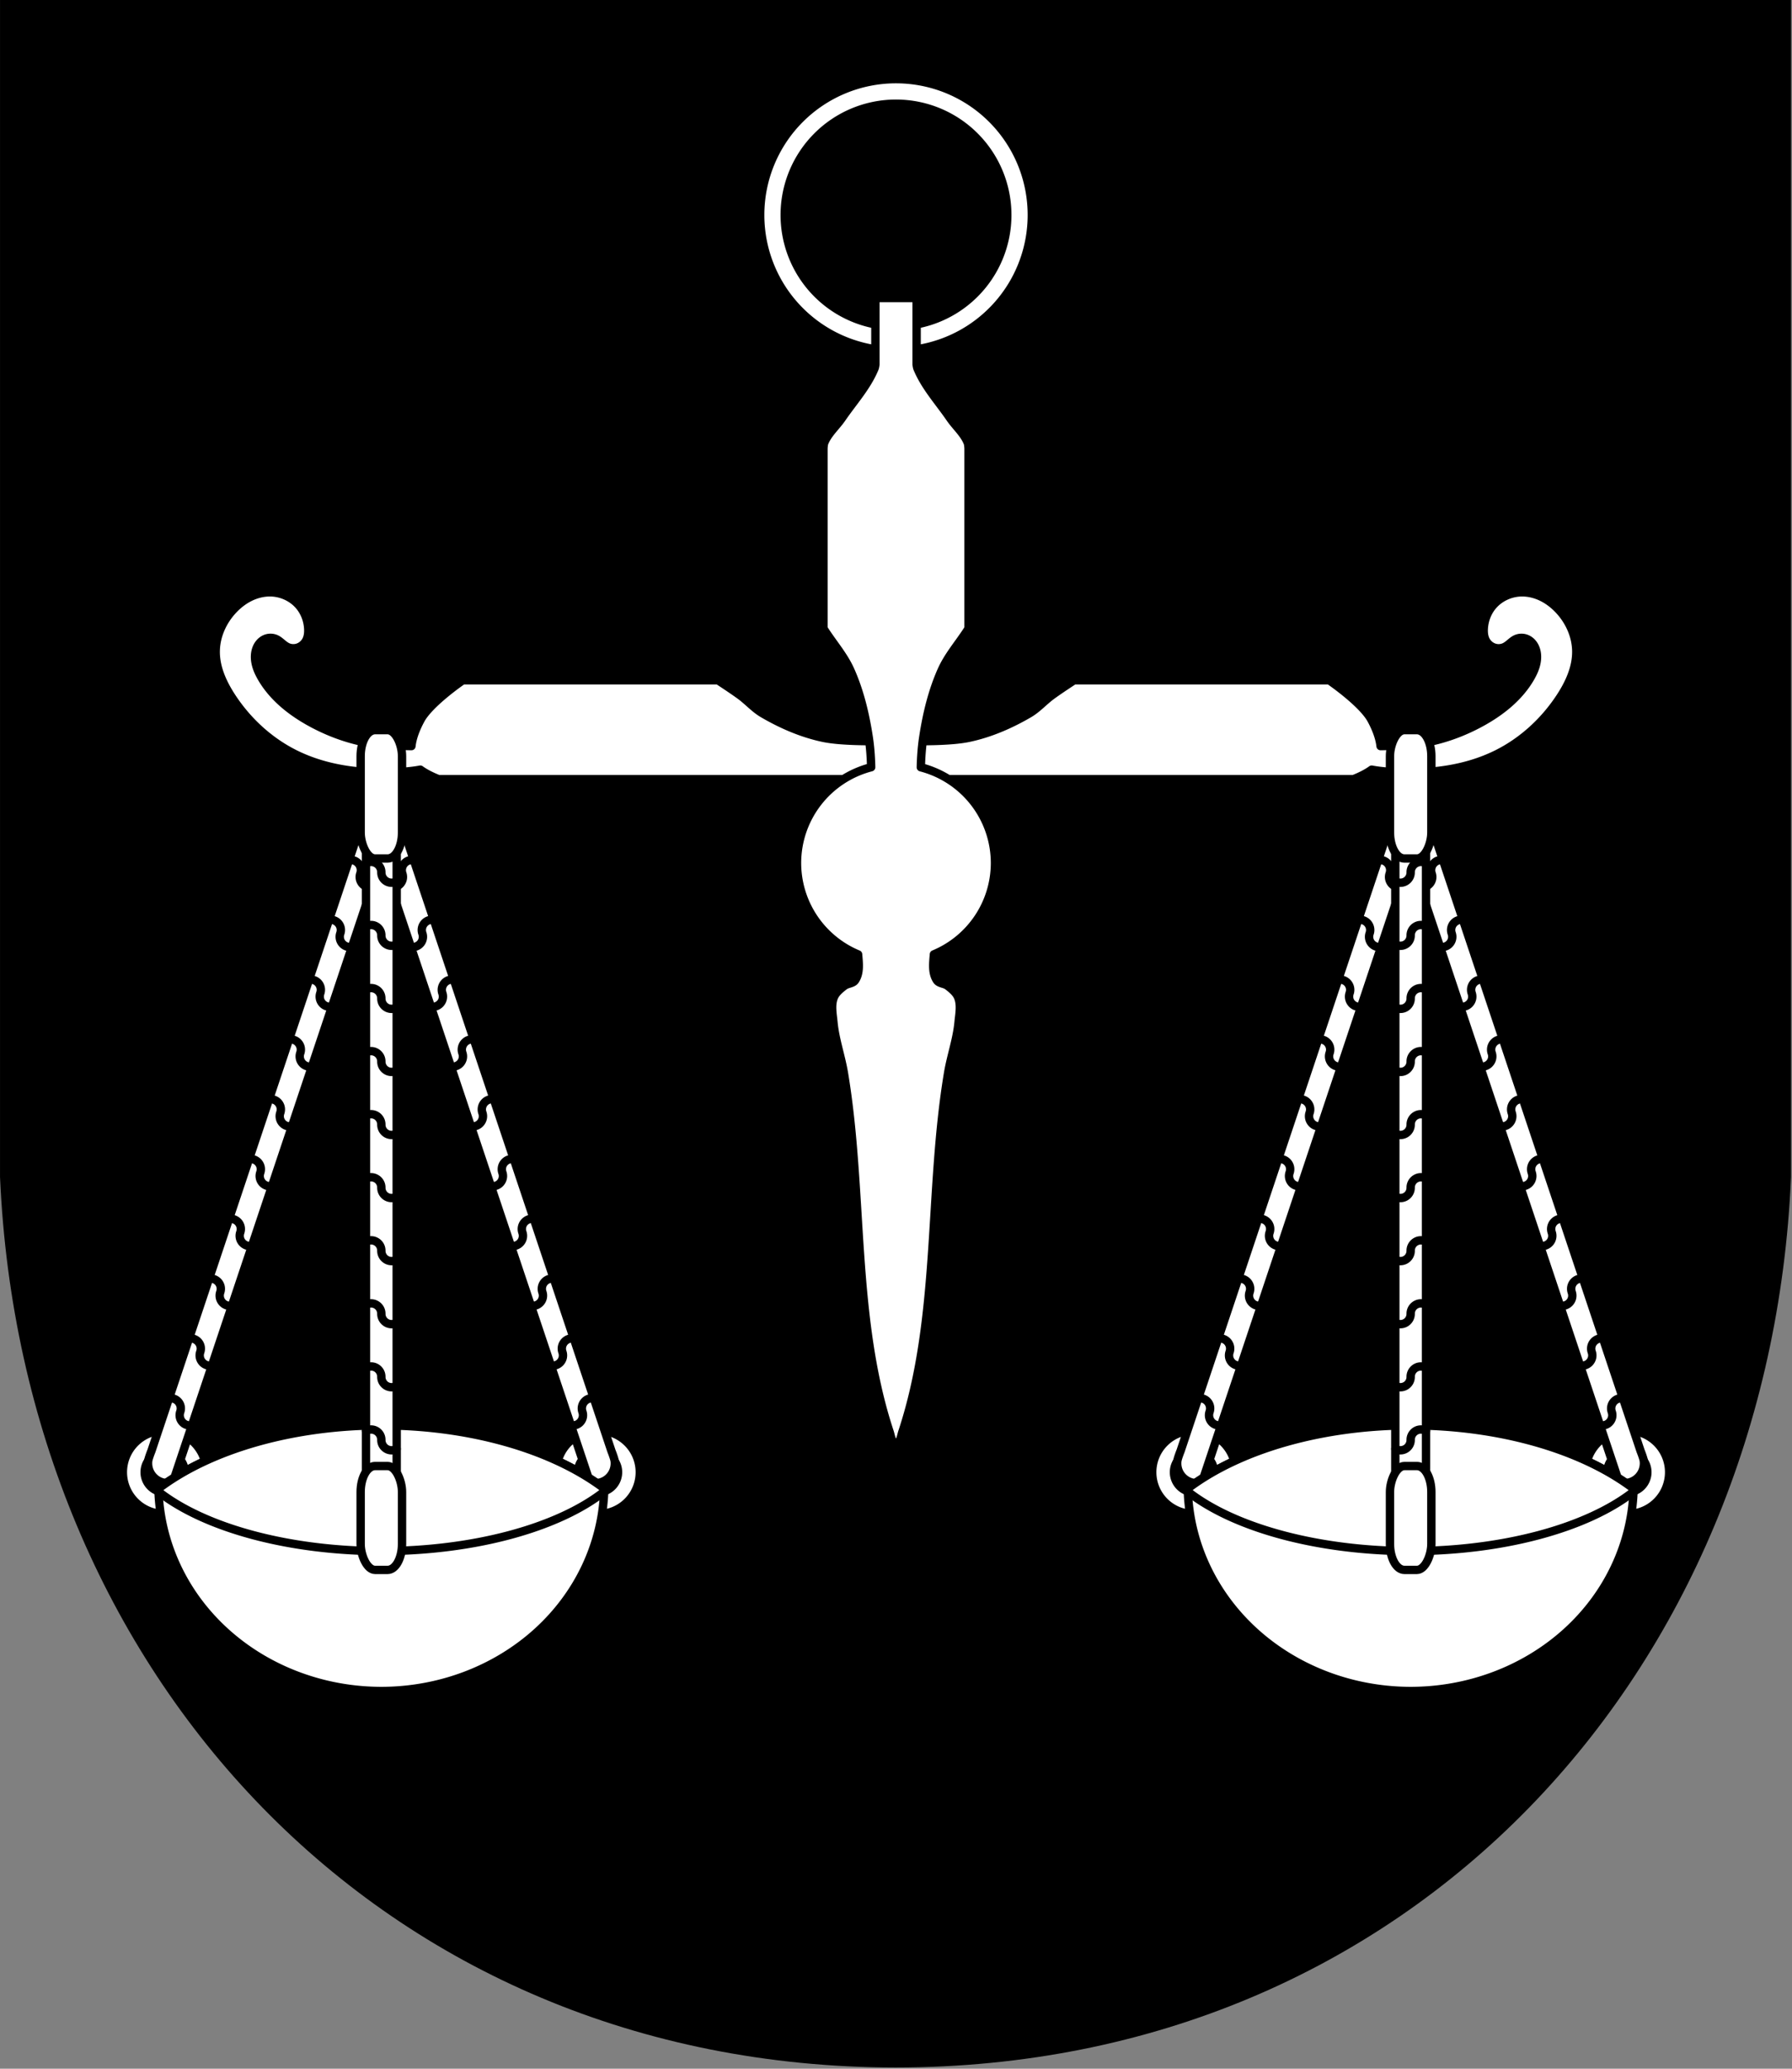
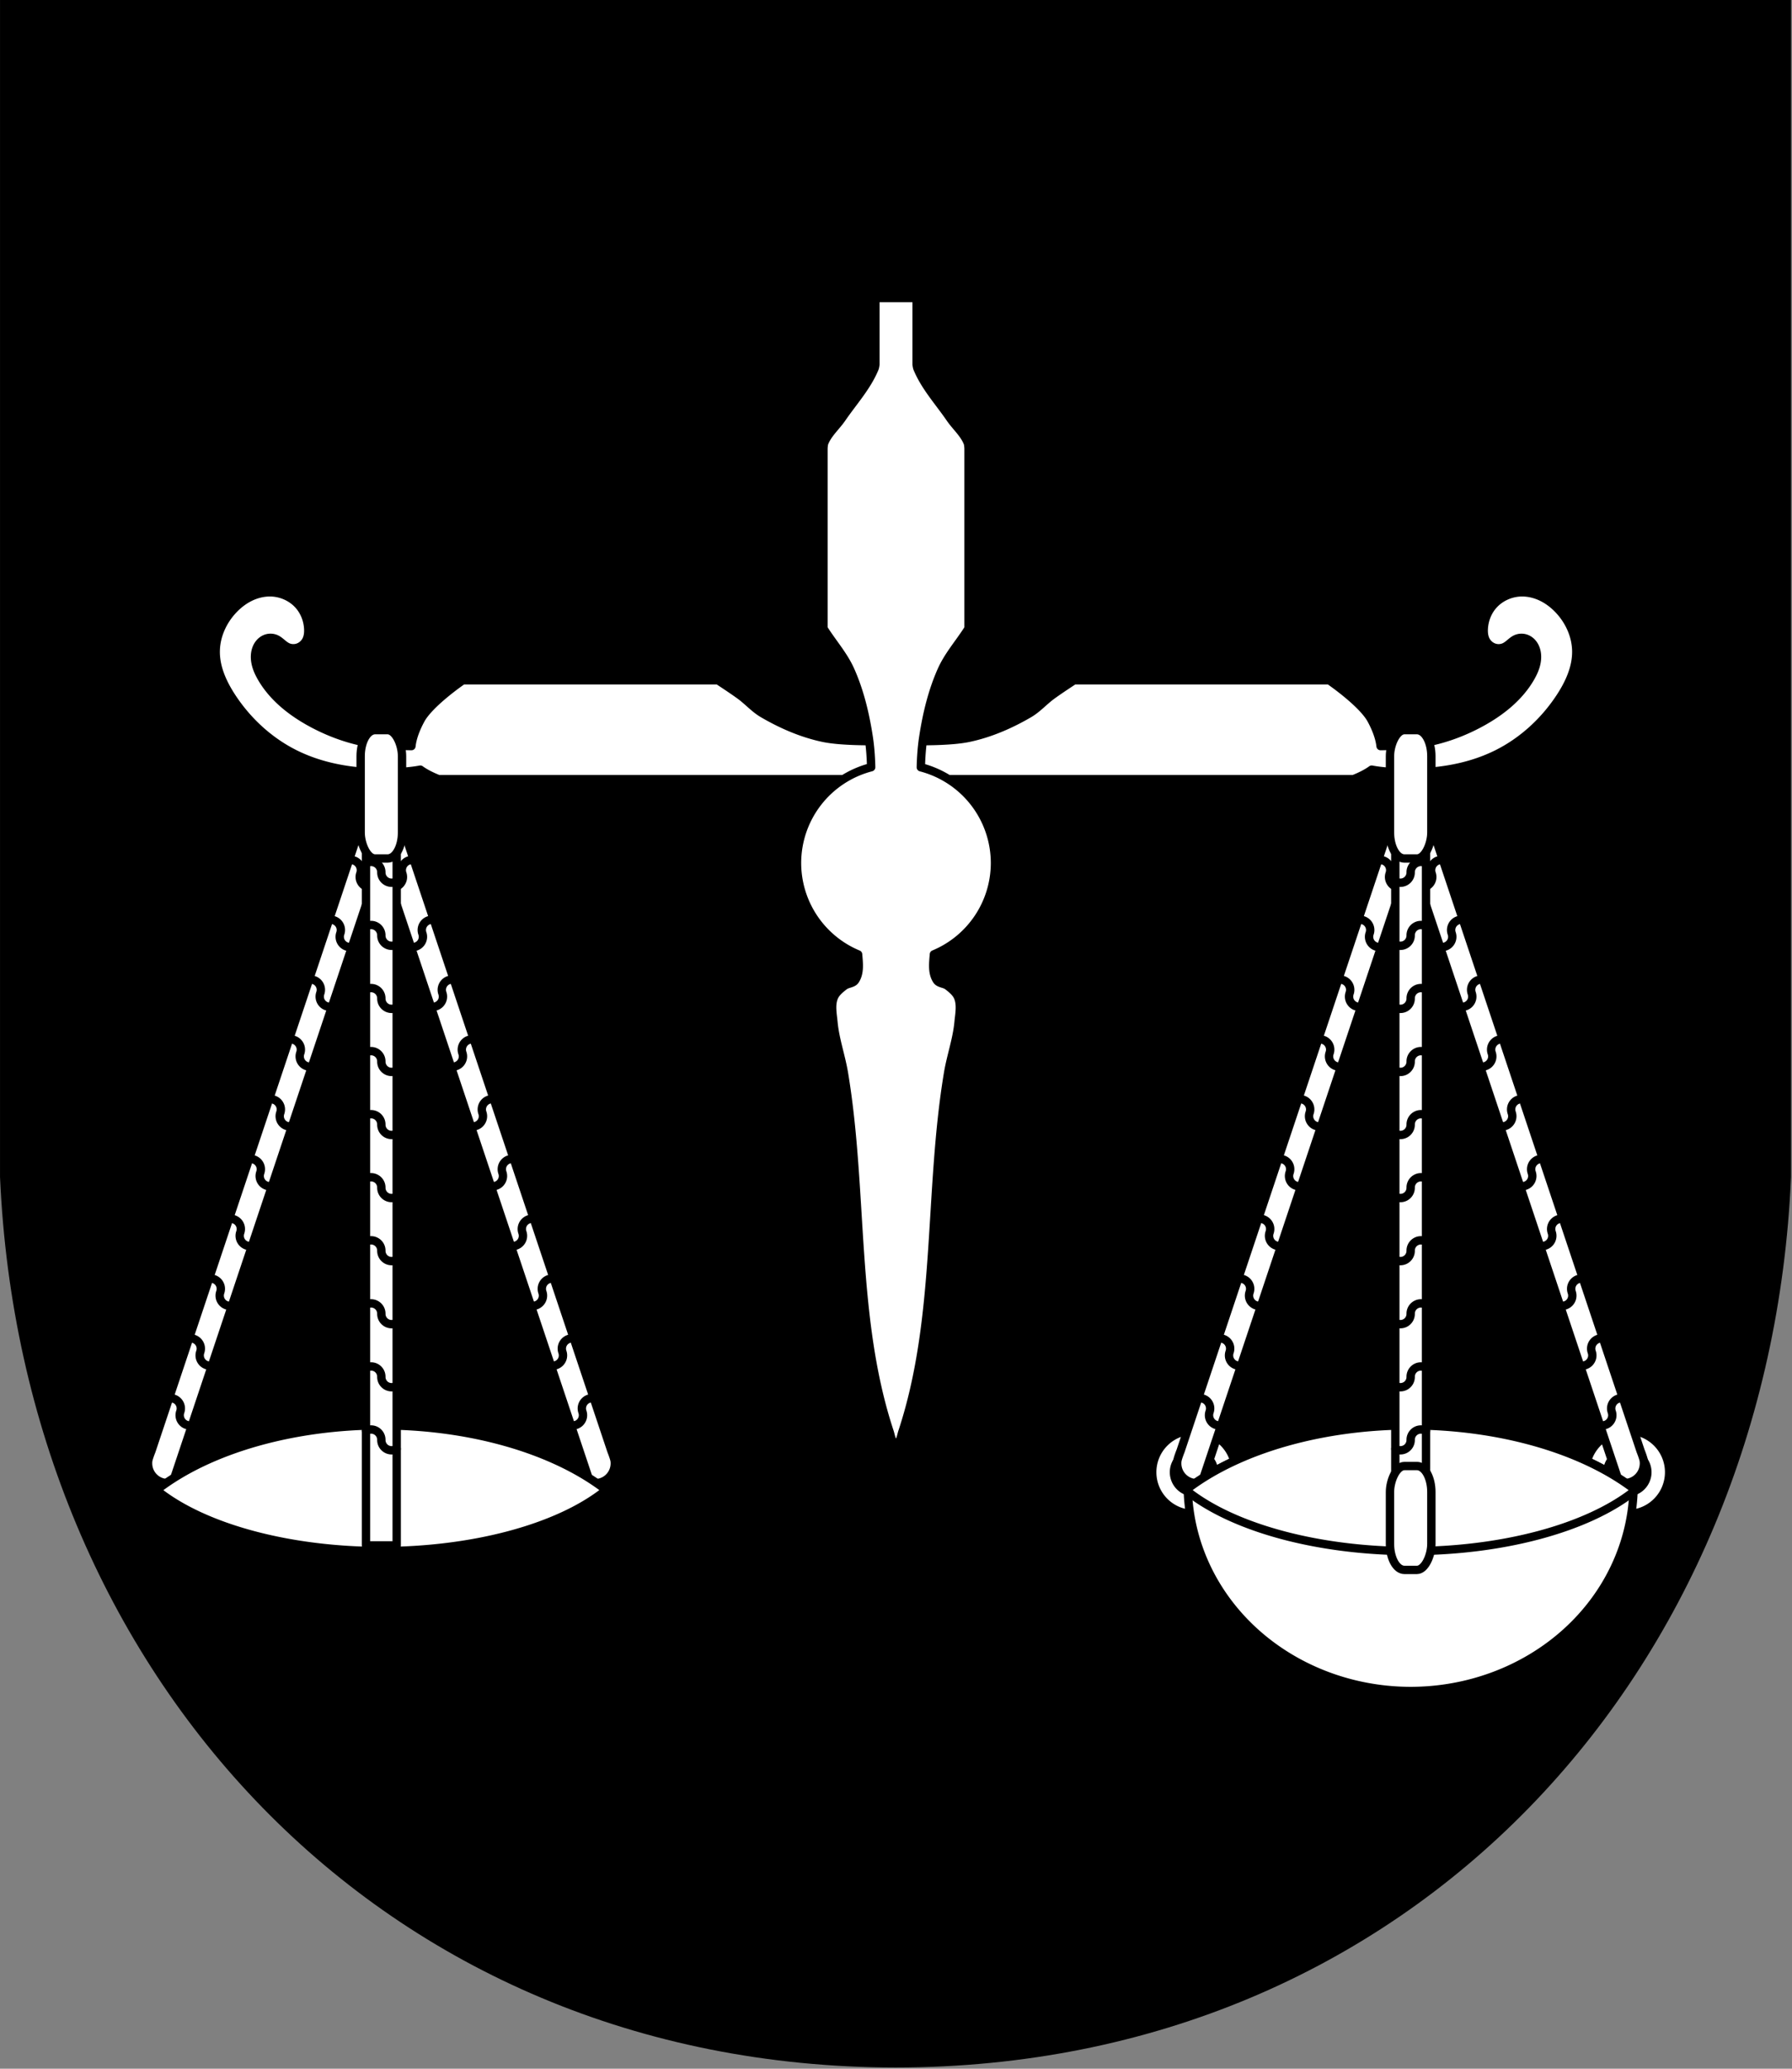
<svg xmlns="http://www.w3.org/2000/svg" width="500" height="577.117" viewBox="0 0 468.75 541.048">
  <rect x="0" y="0" width="468.75" height="541.048" fill="#808080" stroke="none" />
  <path style="color:#000;fill:#000;fill-rule:evenodd;-inkscape-stroke:none" d="M-11.217 36.326v422.246l.006.121c7.829 177.585 136.329 319.185 321.313 319.403h.01c185.145-.1 313.599-141.657 321.318-319.407l.004-.119V36.326Z" transform="translate(8.182 -26.496) scale(.729)" />
  <path style="fill:#fff;fill-rule:evenodd;stroke:#000;stroke-width:2.188;stroke-linecap:butt;stroke-linejoin:round;stroke-miterlimit:4;stroke-dasharray:none;stroke-opacity:1" d="M59.505 191.242c-1.868-.024-3.729.455-5.402 1.289-1.672.833-3.16 2.014-4.43 3.385-2.71 2.927-4.442 6.821-4.466 10.811-.027 4.3 1.869 8.394 4.23 11.987 4.101 6.236 9.775 11.473 16.452 14.807 8.45 4.22 18.185 5.287 27.612 4.701 1.745-.108 3.505-.278 5.224-.602 1.992 1.461 4.77 2.483 4.77 2.483h239.327s2.778-1.02 4.77-2.482c1.72.324 3.479.494 5.224.602 9.427.586 19.162-.48 27.612-4.7 6.677-3.335 12.35-8.572 16.451-14.808 2.362-3.593 4.258-7.687 4.231-11.987-.024-3.99-1.755-7.884-4.466-10.811-1.27-1.371-2.758-2.552-4.43-3.385-1.673-.834-3.534-1.313-5.403-1.29-2.863.037-5.708 1.315-7.559 3.5-1.436 1.695-2.253 3.89-2.35 6.111-.042.962.053 1.953.47 2.82a3.942 3.942 0 0 0 2.087 1.954 3.676 3.676 0 0 0 2.848-.073c.564-.26 1.047-.666 1.524-1.064.477-.398.964-.8 1.532-1.051a3.564 3.564 0 0 1 2.82 0c.73.315 1.346.87 1.781 1.536.435.665.695 1.436.805 2.223.154 1.103.02 2.234-.292 3.303-.312 1.068-.799 2.079-1.353 3.044-2.94 5.113-7.753 8.921-12.927 11.752-5.247 2.87-10.994 4.863-16.923 5.64-3.102.406-6.23.478-9.36.527-.266-2.383-1.292-4.827-2.392-6.873-2.39-4.442-11.046-10.34-11.046-10.34h-66.75s-3.969 2.587-5.874 3.994c-2.018 1.49-3.711 3.435-5.877 4.701-4.886 2.856-10.211 5.171-15.747 6.345-4.928 1.045-13.767.923-17.926.794v-.09s-.746.028-1.161.046c-.392-.017-1.126-.044-1.126-.044v.086c-4.16.13-12.998.252-17.926-.793-5.536-1.174-10.861-3.49-15.747-6.345-2.166-1.266-3.859-3.212-5.877-4.702-1.905-1.406-5.875-3.994-5.875-3.994h-66.749s-8.657 5.899-11.046 10.341c-1.1 2.046-2.126 4.49-2.392 6.872-3.13-.048-6.258-.12-9.36-.527-5.93-.777-11.676-2.77-16.923-5.64-5.174-2.83-9.986-6.639-12.927-11.751-.555-.965-1.041-1.976-1.353-3.045-.312-1.068-.446-2.2-.292-3.302.11-.787.37-1.558.805-2.224.435-.665 1.05-1.22 1.78-1.536a3.564 3.564 0 0 1 2.821 0c.568.252 1.055.654 1.532 1.052.477.398.96.803 1.524 1.064.886.41 1.939.428 2.848.073a3.942 3.942 0 0 0 2.087-1.953c.417-.868.512-1.86.47-2.821-.097-2.22-.914-4.416-2.35-6.112-1.851-2.185-4.696-3.462-7.56-3.499z" transform="translate(11.217 -36.326)" />
-   <path style="opacity:1;fill:#fff;fill-opacity:1;fill-rule:nonzero;stroke:#000;stroke-width:2.188;stroke-linecap:round;stroke-linejoin:round;stroke-miterlimit:4;stroke-dasharray:none;stroke-dashoffset:0;stroke-opacity:1" d="M223.158 57.025a35.532 35.532 0 0 0-35.532 35.532 35.532 35.532 0 0 0 35.532 35.532 35.532 35.532 0 0 0 35.533-35.532 35.532 35.532 0 0 0-35.533-35.532Zm0 6.426a29.107 29.107 0 0 1 29.107 29.106 29.107 29.107 0 0 1-29.107 29.107 29.107 29.107 0 0 1-29.106-29.107 29.107 29.107 0 0 1 29.106-29.106z" transform="translate(11.217 -36.326)" />
  <path style="fill:#fff;fill-rule:evenodd;stroke:#000;stroke-width:2.188;stroke-linecap:round;stroke-linejoin:round;stroke-miterlimit:4;stroke-dasharray:none;stroke-opacity:1" d="M217.768 114.273v17.337s-.079.716-.214 1.044c-1.987 4.82-5.631 8.778-8.579 13.078-1.482 2.162-3.608 3.959-4.577 6.394-.198.498-.22 1.593-.22 1.593v47.01s.33.487.49.733c2.209 3.362 4.895 6.473 6.537 10.146 2.463 5.509 3.887 11.49 4.805 17.454.403 2.62.586 5.268.65 7.924a25.894 25.894 0 0 0-19.395 25.047 25.894 25.894 0 0 0 15.977 23.911c.2 2.409.497 4.845-.762 6.76-.587.892-1.999.82-2.844 1.471-1.081.834-2.247 1.769-2.747 3.04-.79 2.007-.3 4.323-.098 6.471.426 4.519 2.002 8.86 2.747 13.337 5.177 31.107 2.051 63.907 11.962 93.844.354 1.07.531 2.946 1.658 2.946 1.127 0 1.304-1.876 1.659-2.946 9.91-29.937 6.785-62.737 11.962-93.844.745-4.477 2.321-8.818 2.747-13.337.202-2.148.691-4.464-.099-6.472-.5-1.27-1.663-2.205-2.745-3.039-.845-.651-2.258-.58-2.845-1.471-1.262-1.92-.96-4.363-.759-6.777a25.894 25.894 0 0 0 15.974-23.894 25.894 25.894 0 0 0-19.396-25.031c.064-2.662.247-5.315.651-7.94.918-5.964 2.342-11.945 4.805-17.454 1.642-3.673 4.328-6.784 6.536-10.146.162-.246.49-.732.49-.732v-47.011s-.02-1.095-.219-1.593c-.97-2.435-3.095-4.232-4.577-6.394-2.948-4.3-6.593-8.257-8.58-13.078-.135-.328-.211-1.044-.211-1.044v-17.337h-5.393z" transform="translate(11.217 -36.326)" />
  <g transform="translate(3.777 -26.496) scale(.729)">
-     <path style="opacity:1;fill:#fff;fill-opacity:1;fill-rule:nonzero;stroke:#000;stroke-width:3;stroke-linecap:round;stroke-linejoin:round;stroke-miterlimit:4;stroke-dasharray:none;stroke-dashoffset:0;stroke-opacity:1" d="M53.907 549.527a15 15 0 0 0-15 15 15 15 0 0 0 15 15 15 15 0 0 0 15-15 15 15 0 0 0-15-15zm155.483 0a15 15 0 0 0-15 15 15 15 0 0 0 15 15 15 15 0 0 0 15-15 15 15 0 0 0-15-15zM53.907 557.34a7.189 7.189 0 0 1 7.19 7.187 7.189 7.189 0 0 1-7.19 7.19 7.189 7.189 0 0 1-7.187-7.19 7.189 7.189 0 0 1 7.187-7.187zm155.483 0a7.189 7.189 0 0 1 7.19 7.187 7.189 7.189 0 0 1-7.19 7.19 7.189 7.189 0 0 1-7.188-7.19 7.189 7.189 0 0 1 7.188-7.187z" />
    <path style="opacity:1;fill:#fff;fill-opacity:1;fill-rule:nonzero;stroke:#000;stroke-width:3;stroke-linecap:round;stroke-linejoin:round;stroke-miterlimit:4;stroke-dasharray:none;stroke-dashoffset:0;stroke-opacity:1" d="m126.844 324.633-77.67 232.2s-.9 2.232-1.14 3.404a5.47 5.47 0 0 0-.088 1.103 7.092 7.092 0 0 0 7.09 7.094c.623 0 1.224-.088 1.8-.24l80.317-240.11Z" />
    <path style="fill:#fff;fill-rule:evenodd;stroke:#000;stroke-width:3;stroke-linecap:round;stroke-linejoin:round;stroke-miterlimit:4;stroke-dasharray:none;stroke-opacity:1" d="M112.728 366.399a3.697 3.697 0 0 1 1.892.116 3.697 3.697 0 0 1 1.582 1.044c.425.478.722 1.068.853 1.693.13.626.093 1.286-.105 1.893l-.05.147a3.697 3.697 0 0 0-.104 1.893c.13.625.427 1.216.852 1.693.425.478.976.841 1.583 1.044a3.697 3.697 0 0 0 1.892.117M105.55 387.854a3.697 3.697 0 0 1 1.891.116 3.697 3.697 0 0 1 1.583 1.044c.424.478.721 1.068.852 1.694.13.625.094 1.285-.105 1.892l-.049.147a3.697 3.697 0 0 0-.105 1.893c.13.626.428 1.216.852 1.693.425.478.977.842 1.583 1.044a3.697 3.697 0 0 0 1.892.117M98.37 409.309a3.697 3.697 0 0 1 1.893.117 3.697 3.697 0 0 1 1.582 1.043c.425.478.722 1.068.852 1.694.13.625.094 1.285-.104 1.892l-.05.147a3.697 3.697 0 0 0-.104 1.893c.13.626.427 1.216.852 1.693.425.478.976.842 1.582 1.044a3.697 3.697 0 0 0 1.892.117M91.192 430.764a3.697 3.697 0 0 1 1.892.117 3.697 3.697 0 0 1 1.582 1.043c.425.478.722 1.068.853 1.694.13.625.093 1.285-.105 1.892l-.05.147a3.697 3.697 0 0 0-.104 1.893c.13.626.427 1.216.852 1.693.425.478.976.842 1.583 1.044a3.697 3.697 0 0 0 1.892.117M84.013 452.22a3.697 3.697 0 0 1 1.892.116 3.697 3.697 0 0 1 1.583 1.044c.425.477.721 1.067.852 1.693.13.626.094 1.285-.105 1.893l-.049.147a3.697 3.697 0 0 0-.105 1.892c.13.626.428 1.216.852 1.694.425.477.977.84 1.583 1.043a3.697 3.697 0 0 0 1.892.117M76.835 473.674a3.697 3.697 0 0 1 1.892.117 3.697 3.697 0 0 1 1.582 1.044c.425.477.722 1.067.852 1.693.13.626.094 1.285-.104 1.893l-.05.147a3.697 3.697 0 0 0-.104 1.892c.13.626.427 1.216.852 1.694.425.477.976.841 1.582 1.044a3.697 3.697 0 0 0 1.892.116M69.656 495.13a3.697 3.697 0 0 1 1.892.116 3.697 3.697 0 0 1 1.582 1.044c.425.477.722 1.068.853 1.693.13.626.093 1.285-.105 1.893l-.05.147a3.697 3.697 0 0 0-.104 1.893c.13.625.427 1.215.852 1.693.425.477.976.841 1.583 1.044a3.697 3.697 0 0 0 1.892.116M62.477 516.585a3.697 3.697 0 0 1 1.892.116 3.697 3.697 0 0 1 1.583 1.044c.425.478.721 1.068.852 1.693.13.626.094 1.286-.105 1.893l-.049.147a3.697 3.697 0 0 0-.105 1.893c.13.625.428 1.216.852 1.693.425.478.977.841 1.583 1.044a3.697 3.697 0 0 0 1.892.117M119.907 344.943a3.697 3.697 0 0 1 1.892.117 3.697 3.697 0 0 1 1.582 1.044c.425.477.722 1.068.852 1.693.13.626.094 1.286-.104 1.893l-.05.147a3.697 3.697 0 0 0-.104 1.893c.13.625.427 1.215.852 1.693.425.477.976.841 1.582 1.044a3.697 3.697 0 0 0 1.892.116M55.299 538.04a3.697 3.697 0 0 1 1.892.116 3.697 3.697 0 0 1 1.582 1.044c.425.478.722 1.068.852 1.693.13.626.094 1.286-.104 1.893l-.05.147a3.697 3.697 0 0 0-.104 1.893c.13.626.427 1.216.852 1.693.425.478.976.841 1.582 1.044a3.697 3.697 0 0 0 1.892.117" />
    <path style="opacity:1;fill:#fff;fill-opacity:1;fill-rule:nonzero;stroke:#000;stroke-width:3;stroke-linecap:round;stroke-linejoin:round;stroke-miterlimit:4;stroke-dasharray:none;stroke-dashoffset:0;stroke-opacity:1" d="m136.524 324.657-10.309 3.449 80.317 240.111c.575.151 1.178.24 1.8.24a7.092 7.092 0 0 0 7.09-7.093c0-.376-.016-.743-.09-1.104-.239-1.172-1.138-3.402-1.138-3.402z" />
    <path style="fill:#fff;fill-rule:evenodd;stroke:#000;stroke-width:3;stroke-linecap:round;stroke-linejoin:round;stroke-miterlimit:4;stroke-dasharray:none;stroke-opacity:1" d="M150.57 366.399a3.697 3.697 0 0 0-1.893.116 3.697 3.697 0 0 0-1.582 1.044 3.697 3.697 0 0 0-.852 1.693 3.697 3.697 0 0 0 .104 1.893l.05.147c.198.608.235 1.267.104 1.893a3.697 3.697 0 0 1-.852 1.693 3.697 3.697 0 0 1-1.582 1.044 3.697 3.697 0 0 1-1.892.117M157.748 387.854a3.697 3.697 0 0 0-1.892.116 3.697 3.697 0 0 0-1.582 1.044 3.697 3.697 0 0 0-.853 1.694 3.697 3.697 0 0 0 .105 1.892l.05.147c.198.608.234 1.267.104 1.893a3.697 3.697 0 0 1-.852 1.693 3.697 3.697 0 0 1-1.583 1.044 3.697 3.697 0 0 1-1.892.117M164.927 409.309a3.697 3.697 0 0 0-1.892.117 3.697 3.697 0 0 0-1.583 1.043 3.697 3.697 0 0 0-.852 1.694 3.697 3.697 0 0 0 .105 1.892l.049.147c.199.608.235 1.267.105 1.893a3.697 3.697 0 0 1-.853 1.693 3.697 3.697 0 0 1-1.582 1.044 3.697 3.697 0 0 1-1.892.117M172.105 430.764a3.697 3.697 0 0 0-1.892.117 3.697 3.697 0 0 0-1.582 1.043 3.697 3.697 0 0 0-.852 1.694 3.697 3.697 0 0 0 .104 1.892l.05.147c.198.608.235 1.268.104 1.893a3.697 3.697 0 0 1-.852 1.693 3.697 3.697 0 0 1-1.582 1.044 3.697 3.697 0 0 1-1.892.117M179.284 452.22a3.697 3.697 0 0 0-1.892.116 3.697 3.697 0 0 0-1.582 1.044 3.697 3.697 0 0 0-.853 1.693 3.697 3.697 0 0 0 .105 1.893l.05.147c.198.607.234 1.267.104 1.892a3.697 3.697 0 0 1-.852 1.694 3.697 3.697 0 0 1-1.583 1.043 3.697 3.697 0 0 1-1.892.117M186.463 473.674a3.697 3.697 0 0 0-1.892.117 3.697 3.697 0 0 0-1.583 1.044 3.697 3.697 0 0 0-.852 1.693 3.697 3.697 0 0 0 .105 1.893l.049.147c.199.607.235 1.267.105 1.892a3.697 3.697 0 0 1-.853 1.694 3.697 3.697 0 0 1-1.582 1.044 3.697 3.697 0 0 1-1.892.116M193.641 495.13a3.697 3.697 0 0 0-1.892.116 3.697 3.697 0 0 0-1.582 1.044 3.697 3.697 0 0 0-.852 1.693 3.697 3.697 0 0 0 .104 1.893l.05.147c.198.607.235 1.267.104 1.893a3.697 3.697 0 0 1-.852 1.693 3.697 3.697 0 0 1-1.582 1.044 3.697 3.697 0 0 1-1.892.116M200.82 516.585a3.697 3.697 0 0 0-1.892.116 3.697 3.697 0 0 0-1.582 1.044 3.697 3.697 0 0 0-.853 1.693 3.697 3.697 0 0 0 .105 1.893l.05.147c.198.607.234 1.267.104 1.893a3.697 3.697 0 0 1-.852 1.693 3.697 3.697 0 0 1-1.583 1.044 3.697 3.697 0 0 1-1.892.117M143.39 344.943a3.697 3.697 0 0 0-1.891.117 3.697 3.697 0 0 0-1.583 1.044 3.697 3.697 0 0 0-.852 1.693 3.697 3.697 0 0 0 .105 1.893l.049.147c.199.607.235 1.267.105 1.893a3.697 3.697 0 0 1-.853 1.693 3.697 3.697 0 0 1-1.582 1.044 3.697 3.697 0 0 1-1.892.116M207.999 538.04a3.697 3.697 0 0 0-1.892.116 3.697 3.697 0 0 0-1.583 1.044 3.697 3.697 0 0 0-.852 1.693 3.697 3.697 0 0 0 .105 1.893l.049.147c.198.608.235 1.267.105 1.893a3.697 3.697 0 0 1-.853 1.693 3.697 3.697 0 0 1-1.582 1.044 3.697 3.697 0 0 1-1.892.117" />
-     <path d="M186.02 575.389a99.844 56.243 0 0 0-79.998 22.7 80.059 74.196 0 0 0 79.998 72.602 80.059 74.196 0 0 0 79.975-72.632 99.844 56.243 0 0 0-79.975-22.67z" style="opacity:1;fill:#fff;fill-opacity:1;fill-rule:nonzero;stroke:#000;stroke-width:3;stroke-linecap:round;stroke-linejoin:round;stroke-miterlimit:4;stroke-dasharray:none;stroke-dashoffset:0;stroke-opacity:1" transform="translate(-54.36 -27.67)" />
    <path d="M186.02 575.389a99.844 56.243 0 0 0-79.998 22.7 80.059 74.196 0 0 0 .088 1.136 93.432 43.968 0 0 0 79.898 21.261 93.432 43.968 0 0 0 79.932-21.304 80.059 74.196 0 0 0 .055-1.124 99.844 56.243 0 0 0-79.975-22.67z" style="opacity:1;fill:#fff;fill-opacity:1;fill-rule:nonzero;stroke:#000;stroke-width:3;stroke-linecap:round;stroke-linejoin:round;stroke-miterlimit:4;stroke-dasharray:none;stroke-dashoffset:0;stroke-opacity:1" transform="translate(-54.36 -27.67)" />
    <path style="opacity:1;fill:#fff;fill-opacity:1;fill-rule:nonzero;stroke:#000;stroke-width:3;stroke-linecap:round;stroke-linejoin:round;stroke-miterlimit:4;stroke-dasharray:none;stroke-dashoffset:0;stroke-opacity:1" d="M126.139 324.657h11.02v266.121h-11.02z" />
    <g style="stroke:#000;stroke-opacity:1">
      <path d="M-551.37 379.703a3.697 3.697 0 0 1 1.831-.49c.64 0 1.277.17 1.832.488a3.697 3.697 0 0 1 1.345 1.336c.322.551.497 1.189.502 1.828v.155c.004.639.179 1.276.501 1.828a3.697 3.697 0 0 0 1.345 1.335 3.697 3.697 0 0 0 1.832.488c.64 0 1.277-.171 1.831-.49M-551.37 402.327a3.697 3.697 0 0 1 1.831-.49c.64 0 1.277.17 1.832.489a3.697 3.697 0 0 1 1.345 1.335c.322.552.497 1.189.502 1.828v.155c.004.639.179 1.276.501 1.828a3.697 3.697 0 0 0 1.345 1.335 3.697 3.697 0 0 0 1.832.488c.64 0 1.277-.17 1.831-.49M-551.37 424.951a3.697 3.697 0 0 1 1.831-.489c.64 0 1.277.17 1.832.488a3.697 3.697 0 0 1 1.345 1.335c.322.552.497 1.189.502 1.828v.155c.004.64.179 1.276.501 1.828a3.697 3.697 0 0 0 1.345 1.335 3.697 3.697 0 0 0 1.832.488c.64 0 1.277-.17 1.831-.49M-551.37 447.576a3.697 3.697 0 0 1 1.831-.49c.64 0 1.277.17 1.832.488a3.697 3.697 0 0 1 1.345 1.335c.322.552.497 1.19.502 1.828v.155c.004.64.179 1.276.501 1.828a3.697 3.697 0 0 0 1.345 1.336 3.697 3.697 0 0 0 1.832.487c.64 0 1.277-.17 1.831-.49M-551.37 470.2a3.697 3.697 0 0 1 1.831-.49c.64 0 1.277.17 1.832.488a3.697 3.697 0 0 1 1.345 1.336c.322.551.497 1.188.502 1.828v.155c.004.639.179 1.276.501 1.828a3.697 3.697 0 0 0 1.345 1.335 3.697 3.697 0 0 0 1.832.488c.64 0 1.277-.171 1.831-.49M-551.37 492.824a3.697 3.697 0 0 1 1.831-.49c.64 0 1.277.17 1.832.488a3.697 3.697 0 0 1 1.345 1.336c.322.552.497 1.189.502 1.828v.155c.004.639.179 1.276.501 1.828a3.697 3.697 0 0 0 1.345 1.335 3.697 3.697 0 0 0 1.832.488c.64 0 1.277-.171 1.831-.49M-551.37 515.448a3.697 3.697 0 0 1 1.831-.49c.64 0 1.277.17 1.832.489a3.697 3.697 0 0 1 1.345 1.335c.322.552.497 1.189.502 1.828v.155c.004.639.179 1.276.501 1.828a3.697 3.697 0 0 0 1.345 1.335 3.697 3.697 0 0 0 1.832.488c.64 0 1.277-.17 1.831-.49M-551.37 538.073a3.697 3.697 0 0 1 1.831-.49c.64 0 1.277.17 1.832.488a3.697 3.697 0 0 1 1.345 1.335c.322.552.497 1.19.502 1.828v.155c.004.64.179 1.276.501 1.828a3.697 3.697 0 0 0 1.345 1.336 3.697 3.697 0 0 0 1.832.487c.64 0 1.277-.17 1.831-.49M-551.37 357.079a3.697 3.697 0 0 1 1.831-.49c.64 0 1.277.17 1.832.488a3.697 3.697 0 0 1 1.345 1.335c.322.552.497 1.19.502 1.828v.155c.004.64.179 1.276.501 1.828a3.697 3.697 0 0 0 1.345 1.336 3.697 3.697 0 0 0 1.832.487c.64 0 1.277-.17 1.831-.489M-551.37 560.697a3.697 3.697 0 0 1 1.831-.49c.64 0 1.277.17 1.832.488a3.697 3.697 0 0 1 1.345 1.335c.322.552.497 1.19.502 1.828v.155c.004.64.179 1.277.501 1.828a3.697 3.697 0 0 0 1.345 1.336 3.697 3.697 0 0 0 1.832.488c.64 0 1.277-.171 1.831-.49" style="fill:none;fill-rule:evenodd;stroke:#000;stroke-width:3;stroke-linecap:round;stroke-linejoin:round;stroke-miterlimit:4;stroke-dasharray:none;stroke-opacity:1" transform="translate(677.51 -11.005)" />
    </g>
    <rect style="opacity:1;fill:#fff;fill-opacity:1;fill-rule:nonzero;stroke:#000;stroke-width:3;stroke-linecap:round;stroke-linejoin:round;stroke-miterlimit:4;stroke-dasharray:none;stroke-dashoffset:0;stroke-opacity:1" width="14.848" height="46.06" x="124.225" y="298.289" rx="5.166" ry="9.339" />
-     <rect style="opacity:1;fill:#fff;fill-opacity:1;fill-rule:nonzero;stroke:#000;stroke-width:3;stroke-linecap:round;stroke-linejoin:round;stroke-miterlimit:4;stroke-dasharray:none;stroke-dashoffset:0;stroke-opacity:1" width="14.848" height="37.266" x="124.225" y="562.307" rx="5.166" ry="9.339" />
  </g>
  <g transform="matrix(-.729 0 0 .729 464.974 -26.496)">
    <path style="opacity:1;fill:#fff;fill-opacity:1;fill-rule:nonzero;stroke:#000;stroke-width:3;stroke-linecap:round;stroke-linejoin:round;stroke-miterlimit:4;stroke-dasharray:none;stroke-dashoffset:0;stroke-opacity:1" d="M53.907 549.527a15 15 0 0 0-15 15 15 15 0 0 0 15 15 15 15 0 0 0 15-15 15 15 0 0 0-15-15zm155.483 0a15 15 0 0 0-15 15 15 15 0 0 0 15 15 15 15 0 0 0 15-15 15 15 0 0 0-15-15zM53.907 557.34a7.189 7.189 0 0 1 7.19 7.187 7.189 7.189 0 0 1-7.19 7.19 7.189 7.189 0 0 1-7.187-7.19 7.189 7.189 0 0 1 7.187-7.187zm155.483 0a7.189 7.189 0 0 1 7.19 7.187 7.189 7.189 0 0 1-7.19 7.19 7.189 7.189 0 0 1-7.188-7.19 7.189 7.189 0 0 1 7.188-7.187z" />
    <path style="opacity:1;fill:#fff;fill-opacity:1;fill-rule:nonzero;stroke:#000;stroke-width:3;stroke-linecap:round;stroke-linejoin:round;stroke-miterlimit:4;stroke-dasharray:none;stroke-dashoffset:0;stroke-opacity:1" d="m126.844 324.633-77.67 232.2s-.9 2.232-1.14 3.404a5.47 5.47 0 0 0-.088 1.103 7.092 7.092 0 0 0 7.09 7.094c.623 0 1.224-.088 1.8-.24l80.317-240.11Z" />
    <path style="fill:#fff;fill-rule:evenodd;stroke:#000;stroke-width:3;stroke-linecap:round;stroke-linejoin:round;stroke-miterlimit:4;stroke-dasharray:none;stroke-opacity:1" d="M112.728 366.399a3.697 3.697 0 0 1 1.892.116 3.697 3.697 0 0 1 1.582 1.044c.425.478.722 1.068.853 1.693.13.626.093 1.286-.105 1.893l-.05.147a3.697 3.697 0 0 0-.104 1.893c.13.625.427 1.216.852 1.693.425.478.976.841 1.583 1.044a3.697 3.697 0 0 0 1.892.117M105.55 387.854a3.697 3.697 0 0 1 1.891.116 3.697 3.697 0 0 1 1.583 1.044c.424.478.721 1.068.852 1.694.13.625.094 1.285-.105 1.892l-.049.147a3.697 3.697 0 0 0-.105 1.893c.13.626.428 1.216.852 1.693.425.478.977.842 1.583 1.044a3.697 3.697 0 0 0 1.892.117M98.37 409.309a3.697 3.697 0 0 1 1.893.117 3.697 3.697 0 0 1 1.582 1.043c.425.478.722 1.068.852 1.694.13.625.094 1.285-.104 1.892l-.05.147a3.697 3.697 0 0 0-.104 1.893c.13.626.427 1.216.852 1.693.425.478.976.842 1.582 1.044a3.697 3.697 0 0 0 1.892.117M91.192 430.764a3.697 3.697 0 0 1 1.892.117 3.697 3.697 0 0 1 1.582 1.043c.425.478.722 1.068.853 1.694.13.625.093 1.285-.105 1.892l-.05.147a3.697 3.697 0 0 0-.104 1.893c.13.626.427 1.216.852 1.693.425.478.976.842 1.583 1.044a3.697 3.697 0 0 0 1.892.117M84.013 452.22a3.697 3.697 0 0 1 1.892.116 3.697 3.697 0 0 1 1.583 1.044c.425.477.721 1.067.852 1.693.13.626.094 1.285-.105 1.893l-.049.147a3.697 3.697 0 0 0-.105 1.892c.13.626.428 1.216.852 1.694.425.477.977.84 1.583 1.043a3.697 3.697 0 0 0 1.892.117M76.835 473.674a3.697 3.697 0 0 1 1.892.117 3.697 3.697 0 0 1 1.582 1.044c.425.477.722 1.067.852 1.693.13.626.094 1.285-.104 1.893l-.05.147a3.697 3.697 0 0 0-.104 1.892c.13.626.427 1.216.852 1.694.425.477.976.841 1.582 1.044a3.697 3.697 0 0 0 1.892.116M69.656 495.13a3.697 3.697 0 0 1 1.892.116 3.697 3.697 0 0 1 1.582 1.044c.425.477.722 1.068.853 1.693.13.626.093 1.285-.105 1.893l-.05.147a3.697 3.697 0 0 0-.104 1.893c.13.625.427 1.215.852 1.693.425.477.976.841 1.583 1.044a3.697 3.697 0 0 0 1.892.116M62.477 516.585a3.697 3.697 0 0 1 1.892.116 3.697 3.697 0 0 1 1.583 1.044c.425.478.721 1.068.852 1.693.13.626.094 1.286-.105 1.893l-.049.147a3.697 3.697 0 0 0-.105 1.893c.13.625.428 1.216.852 1.693.425.478.977.841 1.583 1.044a3.697 3.697 0 0 0 1.892.117M119.907 344.943a3.697 3.697 0 0 1 1.892.117 3.697 3.697 0 0 1 1.582 1.044c.425.477.722 1.068.852 1.693.13.626.094 1.286-.104 1.893l-.05.147a3.697 3.697 0 0 0-.104 1.893c.13.625.427 1.215.852 1.693.425.477.976.841 1.582 1.044a3.697 3.697 0 0 0 1.892.116M55.299 538.04a3.697 3.697 0 0 1 1.892.116 3.697 3.697 0 0 1 1.582 1.044c.425.478.722 1.068.852 1.693.13.626.094 1.286-.104 1.893l-.05.147a3.697 3.697 0 0 0-.104 1.893c.13.626.427 1.216.852 1.693.425.478.976.841 1.582 1.044a3.697 3.697 0 0 0 1.892.117" />
    <path style="opacity:1;fill:#fff;fill-opacity:1;fill-rule:nonzero;stroke:#000;stroke-width:3;stroke-linecap:round;stroke-linejoin:round;stroke-miterlimit:4;stroke-dasharray:none;stroke-dashoffset:0;stroke-opacity:1" d="m136.524 324.657-10.309 3.449 80.317 240.111c.575.151 1.178.24 1.8.24a7.092 7.092 0 0 0 7.09-7.093c0-.376-.016-.743-.09-1.104-.239-1.172-1.138-3.402-1.138-3.402z" />
    <path style="fill:#fff;fill-rule:evenodd;stroke:#000;stroke-width:3;stroke-linecap:round;stroke-linejoin:round;stroke-miterlimit:4;stroke-dasharray:none;stroke-opacity:1" d="M150.57 366.399a3.697 3.697 0 0 0-1.893.116 3.697 3.697 0 0 0-1.582 1.044 3.697 3.697 0 0 0-.852 1.693 3.697 3.697 0 0 0 .104 1.893l.05.147c.198.608.235 1.267.104 1.893a3.697 3.697 0 0 1-.852 1.693 3.697 3.697 0 0 1-1.582 1.044 3.697 3.697 0 0 1-1.892.117M157.748 387.854a3.697 3.697 0 0 0-1.892.116 3.697 3.697 0 0 0-1.582 1.044 3.697 3.697 0 0 0-.853 1.694 3.697 3.697 0 0 0 .105 1.892l.05.147c.198.608.234 1.267.104 1.893a3.697 3.697 0 0 1-.852 1.693 3.697 3.697 0 0 1-1.583 1.044 3.697 3.697 0 0 1-1.892.117M164.927 409.309a3.697 3.697 0 0 0-1.892.117 3.697 3.697 0 0 0-1.583 1.043 3.697 3.697 0 0 0-.852 1.694 3.697 3.697 0 0 0 .105 1.892l.049.147c.199.608.235 1.267.105 1.893a3.697 3.697 0 0 1-.853 1.693 3.697 3.697 0 0 1-1.582 1.044 3.697 3.697 0 0 1-1.892.117M172.105 430.764a3.697 3.697 0 0 0-1.892.117 3.697 3.697 0 0 0-1.582 1.043 3.697 3.697 0 0 0-.852 1.694 3.697 3.697 0 0 0 .104 1.892l.05.147c.198.608.235 1.268.104 1.893a3.697 3.697 0 0 1-.852 1.693 3.697 3.697 0 0 1-1.582 1.044 3.697 3.697 0 0 1-1.892.117M179.284 452.22a3.697 3.697 0 0 0-1.892.116 3.697 3.697 0 0 0-1.582 1.044 3.697 3.697 0 0 0-.853 1.693 3.697 3.697 0 0 0 .105 1.893l.05.147c.198.607.234 1.267.104 1.892a3.697 3.697 0 0 1-.852 1.694 3.697 3.697 0 0 1-1.583 1.043 3.697 3.697 0 0 1-1.892.117M186.463 473.674a3.697 3.697 0 0 0-1.892.117 3.697 3.697 0 0 0-1.583 1.044 3.697 3.697 0 0 0-.852 1.693 3.697 3.697 0 0 0 .105 1.893l.049.147c.199.607.235 1.267.105 1.892a3.697 3.697 0 0 1-.853 1.694 3.697 3.697 0 0 1-1.582 1.044 3.697 3.697 0 0 1-1.892.116M193.641 495.13a3.697 3.697 0 0 0-1.892.116 3.697 3.697 0 0 0-1.582 1.044 3.697 3.697 0 0 0-.852 1.693 3.697 3.697 0 0 0 .104 1.893l.05.147c.198.607.235 1.267.104 1.893a3.697 3.697 0 0 1-.852 1.693 3.697 3.697 0 0 1-1.582 1.044 3.697 3.697 0 0 1-1.892.116M200.82 516.585a3.697 3.697 0 0 0-1.892.116 3.697 3.697 0 0 0-1.582 1.044 3.697 3.697 0 0 0-.853 1.693 3.697 3.697 0 0 0 .105 1.893l.05.147c.198.607.234 1.267.104 1.893a3.697 3.697 0 0 1-.852 1.693 3.697 3.697 0 0 1-1.583 1.044 3.697 3.697 0 0 1-1.892.117M143.39 344.943a3.697 3.697 0 0 0-1.891.117 3.697 3.697 0 0 0-1.583 1.044 3.697 3.697 0 0 0-.852 1.693 3.697 3.697 0 0 0 .105 1.893l.049.147c.199.607.235 1.267.105 1.893a3.697 3.697 0 0 1-.853 1.693 3.697 3.697 0 0 1-1.582 1.044 3.697 3.697 0 0 1-1.892.116M207.999 538.04a3.697 3.697 0 0 0-1.892.116 3.697 3.697 0 0 0-1.583 1.044 3.697 3.697 0 0 0-.852 1.693 3.697 3.697 0 0 0 .105 1.893l.049.147c.198.608.235 1.267.105 1.893a3.697 3.697 0 0 1-.853 1.693 3.697 3.697 0 0 1-1.582 1.044 3.697 3.697 0 0 1-1.892.117" />
    <path d="M186.02 575.389a99.844 56.243 0 0 0-79.998 22.7 80.059 74.196 0 0 0 79.998 72.602 80.059 74.196 0 0 0 79.975-72.632 99.844 56.243 0 0 0-79.975-22.67z" style="opacity:1;fill:#fff;fill-opacity:1;fill-rule:nonzero;stroke:#000;stroke-width:3;stroke-linecap:round;stroke-linejoin:round;stroke-miterlimit:4;stroke-dasharray:none;stroke-dashoffset:0;stroke-opacity:1" transform="translate(-54.36 -27.67)" />
    <path d="M186.02 575.389a99.844 56.243 0 0 0-79.998 22.7 80.059 74.196 0 0 0 .088 1.136 93.432 43.968 0 0 0 79.898 21.261 93.432 43.968 0 0 0 79.932-21.304 80.059 74.196 0 0 0 .055-1.124 99.844 56.243 0 0 0-79.975-22.67z" style="opacity:1;fill:#fff;fill-opacity:1;fill-rule:nonzero;stroke:#000;stroke-width:3;stroke-linecap:round;stroke-linejoin:round;stroke-miterlimit:4;stroke-dasharray:none;stroke-dashoffset:0;stroke-opacity:1" transform="translate(-54.36 -27.67)" />
    <path style="opacity:1;fill:#fff;fill-opacity:1;fill-rule:nonzero;stroke:#000;stroke-width:3;stroke-linecap:round;stroke-linejoin:round;stroke-miterlimit:4;stroke-dasharray:none;stroke-dashoffset:0;stroke-opacity:1" d="M126.139 324.657h11.02v266.121h-11.02z" />
    <g style="stroke:#000;stroke-opacity:1">
      <path d="M-551.37 379.703a3.697 3.697 0 0 1 1.831-.49c.64 0 1.277.17 1.832.488a3.697 3.697 0 0 1 1.345 1.336c.322.551.497 1.189.502 1.828v.155c.004.639.179 1.276.501 1.828a3.697 3.697 0 0 0 1.345 1.335 3.697 3.697 0 0 0 1.832.488c.64 0 1.277-.171 1.831-.49M-551.37 402.327a3.697 3.697 0 0 1 1.831-.49c.64 0 1.277.17 1.832.489a3.697 3.697 0 0 1 1.345 1.335c.322.552.497 1.189.502 1.828v.155c.004.639.179 1.276.501 1.828a3.697 3.697 0 0 0 1.345 1.335 3.697 3.697 0 0 0 1.832.488c.64 0 1.277-.17 1.831-.49M-551.37 424.951a3.697 3.697 0 0 1 1.831-.489c.64 0 1.277.17 1.832.488a3.697 3.697 0 0 1 1.345 1.335c.322.552.497 1.189.502 1.828v.155c.004.64.179 1.276.501 1.828a3.697 3.697 0 0 0 1.345 1.335 3.697 3.697 0 0 0 1.832.488c.64 0 1.277-.17 1.831-.49M-551.37 447.576a3.697 3.697 0 0 1 1.831-.49c.64 0 1.277.17 1.832.488a3.697 3.697 0 0 1 1.345 1.335c.322.552.497 1.19.502 1.828v.155c.004.64.179 1.276.501 1.828a3.697 3.697 0 0 0 1.345 1.336 3.697 3.697 0 0 0 1.832.487c.64 0 1.277-.17 1.831-.49M-551.37 470.2a3.697 3.697 0 0 1 1.831-.49c.64 0 1.277.17 1.832.488a3.697 3.697 0 0 1 1.345 1.336c.322.551.497 1.188.502 1.828v.155c.004.639.179 1.276.501 1.828a3.697 3.697 0 0 0 1.345 1.335 3.697 3.697 0 0 0 1.832.488c.64 0 1.277-.171 1.831-.49M-551.37 492.824a3.697 3.697 0 0 1 1.831-.49c.64 0 1.277.17 1.832.488a3.697 3.697 0 0 1 1.345 1.336c.322.552.497 1.189.502 1.828v.155c.004.639.179 1.276.501 1.828a3.697 3.697 0 0 0 1.345 1.335 3.697 3.697 0 0 0 1.832.488c.64 0 1.277-.171 1.831-.49M-551.37 515.448a3.697 3.697 0 0 1 1.831-.49c.64 0 1.277.17 1.832.489a3.697 3.697 0 0 1 1.345 1.335c.322.552.497 1.189.502 1.828v.155c.004.639.179 1.276.501 1.828a3.697 3.697 0 0 0 1.345 1.335 3.697 3.697 0 0 0 1.832.488c.64 0 1.277-.17 1.831-.49M-551.37 538.073a3.697 3.697 0 0 1 1.831-.49c.64 0 1.277.17 1.832.488a3.697 3.697 0 0 1 1.345 1.335c.322.552.497 1.19.502 1.828v.155c.004.64.179 1.276.501 1.828a3.697 3.697 0 0 0 1.345 1.336 3.697 3.697 0 0 0 1.832.487c.64 0 1.277-.17 1.831-.49M-551.37 357.079a3.697 3.697 0 0 1 1.831-.49c.64 0 1.277.17 1.832.488a3.697 3.697 0 0 1 1.345 1.335c.322.552.497 1.19.502 1.828v.155c.004.64.179 1.276.501 1.828a3.697 3.697 0 0 0 1.345 1.336 3.697 3.697 0 0 0 1.832.487c.64 0 1.277-.17 1.831-.489M-551.37 560.697a3.697 3.697 0 0 1 1.831-.49c.64 0 1.277.17 1.832.488a3.697 3.697 0 0 1 1.345 1.335c.322.552.497 1.19.502 1.828v.155c.004.64.179 1.277.501 1.828a3.697 3.697 0 0 0 1.345 1.336 3.697 3.697 0 0 0 1.832.488c.64 0 1.277-.171 1.831-.49" style="fill:none;fill-rule:evenodd;stroke:#000;stroke-width:3;stroke-linecap:round;stroke-linejoin:round;stroke-miterlimit:4;stroke-dasharray:none;stroke-opacity:1" transform="translate(677.51 -11.005)" />
    </g>
    <rect style="opacity:1;fill:#fff;fill-opacity:1;fill-rule:nonzero;stroke:#000;stroke-width:3;stroke-linecap:round;stroke-linejoin:round;stroke-miterlimit:4;stroke-dasharray:none;stroke-dashoffset:0;stroke-opacity:1" width="14.848" height="46.06" x="124.225" y="298.289" rx="5.166" ry="9.339" />
    <rect style="opacity:1;fill:#fff;fill-opacity:1;fill-rule:nonzero;stroke:#000;stroke-width:3;stroke-linecap:round;stroke-linejoin:round;stroke-miterlimit:4;stroke-dasharray:none;stroke-dashoffset:0;stroke-opacity:1" width="14.848" height="37.266" x="124.225" y="562.307" rx="5.166" ry="9.339" />
  </g>
</svg>